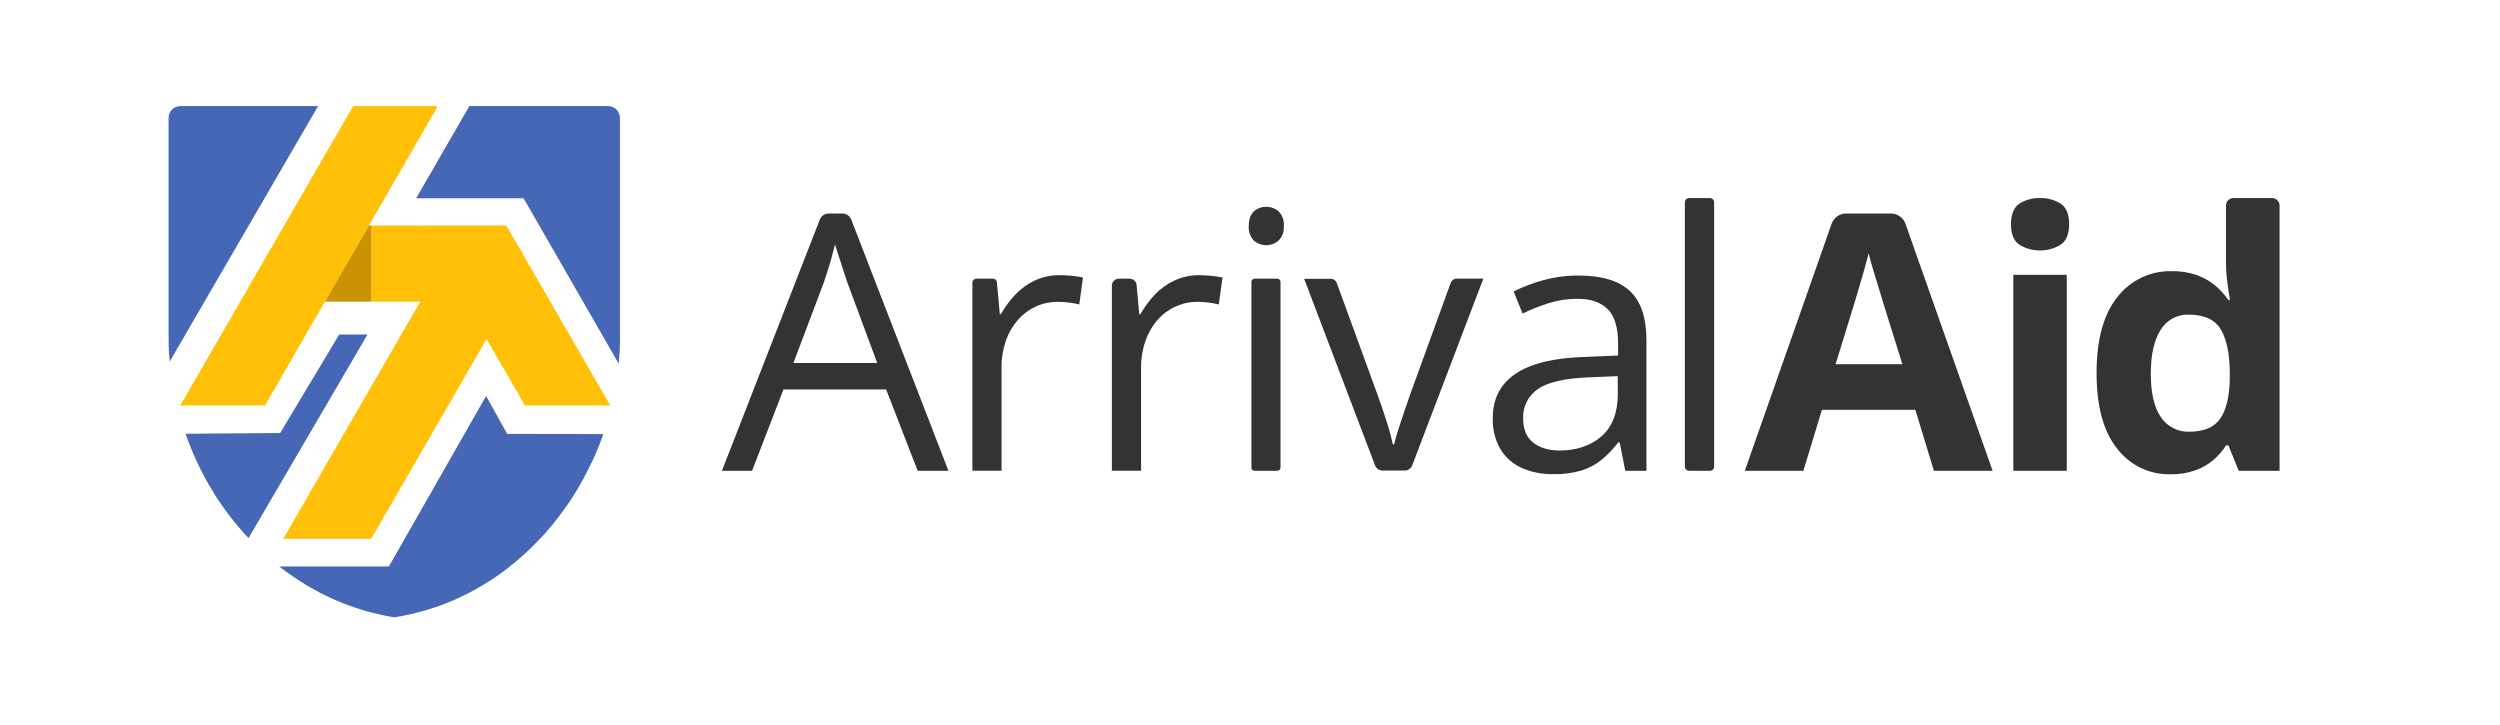
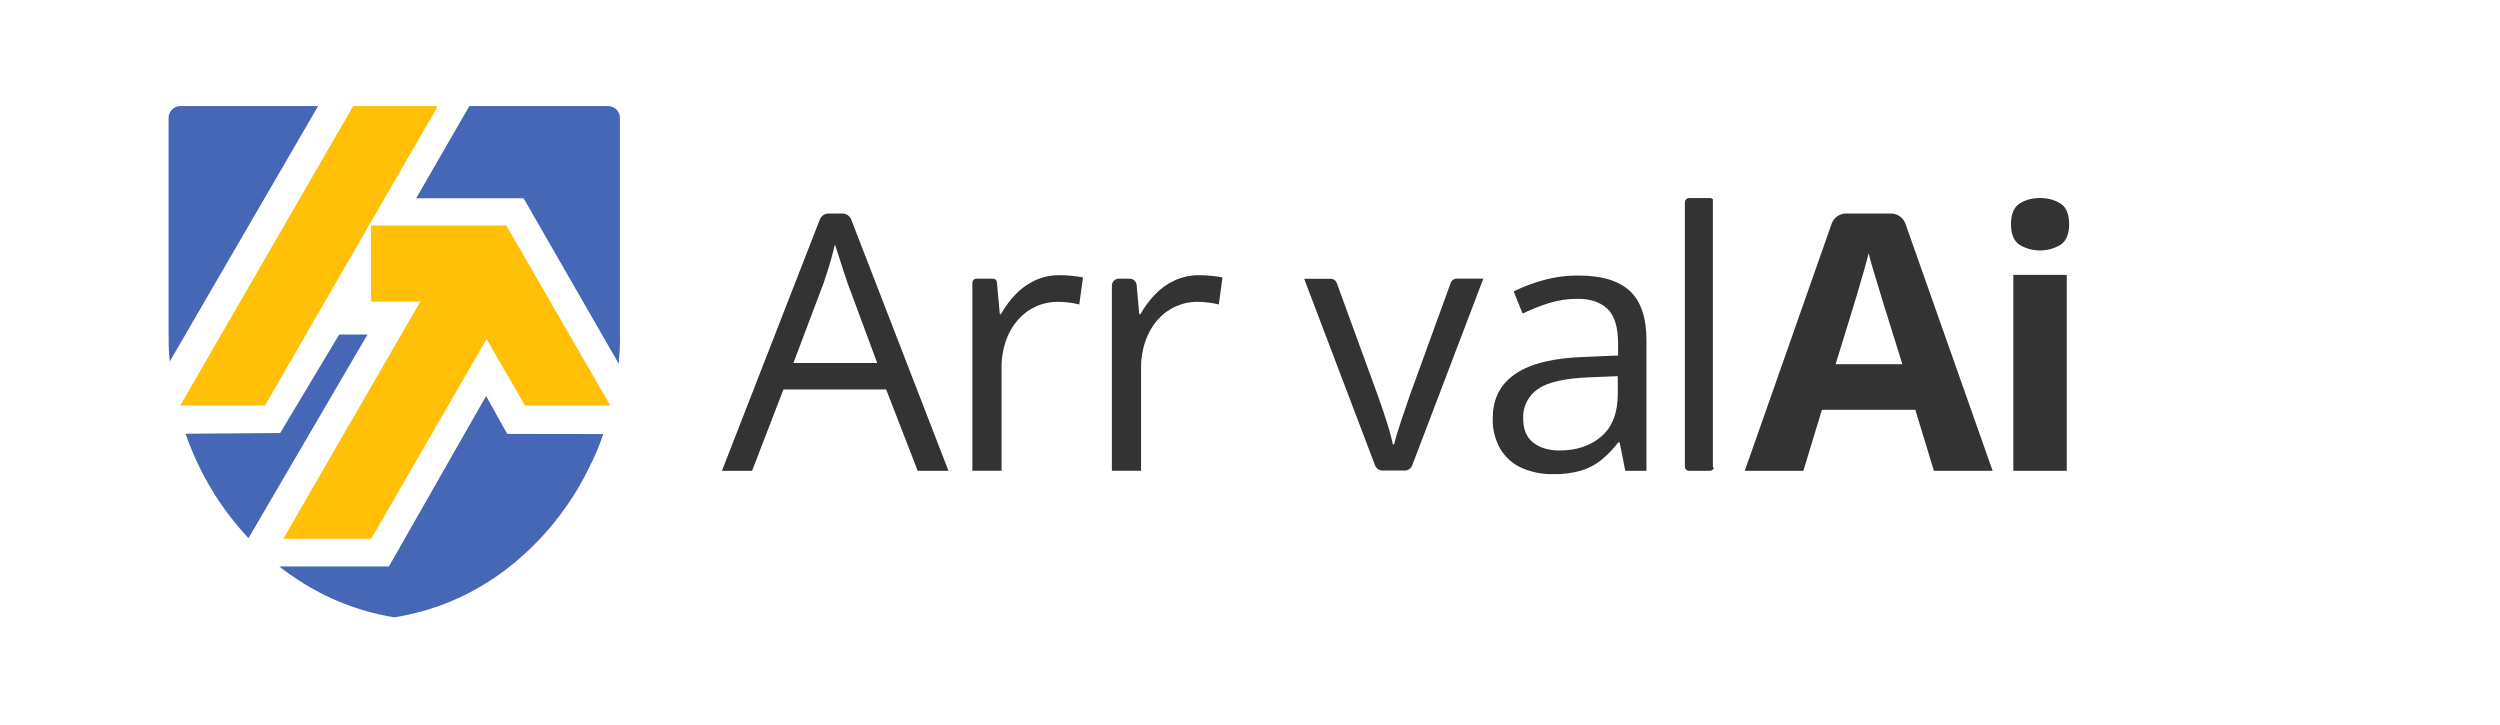
<svg xmlns="http://www.w3.org/2000/svg" width="200" height="58" viewBox="0 0 200 58" fill="none">
  <path d="M73.415 37.663L70.892 31.156H62.676L60.166 37.663H57.755L65.585 17.566C65.64 17.424 65.736 17.302 65.861 17.216C65.986 17.129 66.133 17.082 66.285 17.08H67.387C67.541 17.08 67.691 17.127 67.818 17.213C67.945 17.3 68.043 17.423 68.099 17.566L75.876 37.663H73.415ZM70.177 29.038L67.779 22.576L67.506 21.75C67.38 21.365 67.252 20.968 67.121 20.557C66.99 20.146 66.883 19.814 66.799 19.562C66.706 19.945 66.603 20.326 66.498 20.704C66.393 21.082 66.283 21.434 66.18 21.757C66.078 22.079 65.989 22.352 65.914 22.576L63.474 29.038H70.177Z" fill="#333333" />
  <path d="M84.773 22.016C85.085 22.016 85.407 22.032 85.74 22.065C86.042 22.092 86.342 22.137 86.639 22.198L86.342 24.357C86.066 24.288 85.785 24.236 85.502 24.203C85.214 24.167 84.924 24.148 84.633 24.147C84.029 24.142 83.431 24.267 82.88 24.514C82.332 24.763 81.842 25.126 81.444 25.578C81.016 26.067 80.687 26.634 80.475 27.248C80.234 27.944 80.115 28.677 80.125 29.414V37.658H77.79V22.606C77.79 22.524 77.823 22.445 77.882 22.387C77.94 22.329 78.019 22.296 78.101 22.296H79.441C79.519 22.296 79.594 22.324 79.651 22.377C79.709 22.429 79.745 22.501 79.752 22.578L79.985 25.128H80.079C80.395 24.56 80.781 24.034 81.23 23.564C81.675 23.094 82.205 22.711 82.791 22.436C83.412 22.15 84.09 22.006 84.773 22.016Z" fill="#333333" />
  <path d="M95.933 22.016C96.244 22.016 96.566 22.032 96.902 22.065C97.203 22.092 97.502 22.137 97.799 22.198L97.504 24.357C97.228 24.288 96.947 24.236 96.664 24.203C96.375 24.167 96.084 24.148 95.793 24.147C95.192 24.144 94.597 24.271 94.049 24.518C93.5 24.768 93.01 25.131 92.611 25.583C92.185 26.072 91.856 26.639 91.644 27.252C91.4 27.948 91.278 28.68 91.285 29.417V37.66H88.95V22.852C88.951 22.704 89.01 22.563 89.114 22.459C89.218 22.355 89.359 22.297 89.506 22.296H90.377C90.516 22.296 90.649 22.348 90.752 22.442C90.854 22.535 90.918 22.664 90.93 22.802L91.138 25.137H91.236C91.552 24.57 91.938 24.044 92.384 23.573C92.831 23.102 93.361 22.72 93.949 22.445C94.57 22.155 95.248 22.009 95.933 22.016Z" fill="#333333" />
-   <path d="M101.305 16.548C101.67 16.541 102.023 16.674 102.293 16.919C102.442 17.072 102.556 17.256 102.627 17.457C102.699 17.659 102.726 17.874 102.706 18.087C102.722 18.297 102.694 18.508 102.623 18.706C102.552 18.905 102.439 19.086 102.293 19.238C102.018 19.481 101.664 19.616 101.297 19.616C100.93 19.616 100.576 19.481 100.301 19.238C100.159 19.084 100.05 18.902 99.981 18.704C99.912 18.506 99.885 18.296 99.902 18.087C99.902 17.564 100.035 17.174 100.301 16.919C100.575 16.67 100.935 16.537 101.305 16.548ZM102.44 22.55V37.408C102.44 37.441 102.434 37.474 102.421 37.505C102.409 37.536 102.39 37.564 102.367 37.588C102.343 37.611 102.315 37.63 102.285 37.643C102.254 37.656 102.221 37.663 102.188 37.663H100.367C100.299 37.663 100.234 37.636 100.187 37.588C100.139 37.54 100.112 37.476 100.112 37.408V22.55C100.112 22.483 100.139 22.418 100.187 22.37C100.234 22.323 100.299 22.296 100.367 22.296H102.188C102.221 22.296 102.254 22.302 102.285 22.315C102.315 22.328 102.343 22.347 102.367 22.371C102.39 22.394 102.409 22.422 102.421 22.453C102.434 22.484 102.44 22.517 102.44 22.55Z" fill="#333333" />
  <path d="M110.009 37.245L104.333 22.303H106.474C106.576 22.305 106.676 22.338 106.759 22.397C106.843 22.457 106.906 22.54 106.941 22.637L110.209 31.597C110.443 32.234 110.681 32.934 110.924 33.698C111.124 34.306 111.292 34.924 111.428 35.55H111.526C111.638 35.083 111.825 34.46 112.086 33.682C112.348 32.904 112.587 32.203 112.803 31.581L116.06 22.62C116.095 22.524 116.158 22.441 116.242 22.381C116.325 22.321 116.425 22.288 116.527 22.287H118.668L112.978 37.228C112.932 37.351 112.85 37.456 112.742 37.53C112.635 37.605 112.507 37.644 112.376 37.644H110.604C110.476 37.644 110.352 37.605 110.246 37.534C110.14 37.463 110.057 37.362 110.009 37.245Z" fill="#333333" />
  <path d="M126.304 22.044C128.138 22.044 129.498 22.455 130.385 23.276C131.273 24.098 131.716 25.412 131.716 27.217V37.663H130.021L129.573 35.391H129.461C129.068 35.908 128.617 36.378 128.116 36.792C127.635 37.177 127.085 37.467 126.496 37.646C125.764 37.854 125.006 37.951 124.245 37.933C123.39 37.949 122.542 37.782 121.757 37.443C121.05 37.131 120.454 36.613 120.048 35.956C119.604 35.191 119.387 34.316 119.422 33.432C119.422 31.901 120.03 30.723 121.245 29.9C122.461 29.076 124.311 28.628 126.797 28.553L129.447 28.441V27.507C129.447 26.179 129.162 25.245 128.592 24.705C128.023 24.165 127.219 23.899 126.181 23.907C125.401 23.903 124.625 24.021 123.881 24.257C123.171 24.483 122.477 24.76 121.806 25.084L121.091 23.316C121.853 22.937 122.651 22.634 123.473 22.413C124.395 22.16 125.348 22.036 126.304 22.044ZM129.417 30.091L127.082 30.189C125.168 30.264 123.817 30.575 123.031 31.123C122.653 31.381 122.346 31.73 122.14 32.138C121.934 32.547 121.835 33.001 121.852 33.458C121.852 34.337 122.119 34.987 122.653 35.407C123.187 35.828 123.893 36.038 124.771 36.038C126.134 36.038 127.251 35.659 128.121 34.903C128.991 34.147 129.425 33.01 129.424 31.494L129.417 30.091Z" fill="#333333" />
-   <path d="M136.792 37.663H135.127C135.037 37.663 134.951 37.627 134.888 37.563C134.824 37.5 134.789 37.414 134.789 37.324V16.184C134.789 16.094 134.824 16.008 134.888 15.944C134.951 15.881 135.037 15.845 135.127 15.845H136.792C136.882 15.845 136.968 15.881 137.031 15.944C137.095 16.008 137.13 16.094 137.13 16.184V37.324C137.13 37.414 137.095 37.5 137.031 37.563C136.968 37.627 136.882 37.663 136.792 37.663Z" fill="#333333" />
+   <path d="M136.792 37.663H135.127C135.037 37.663 134.951 37.627 134.888 37.563C134.824 37.5 134.789 37.414 134.789 37.324V16.184C134.789 16.094 134.824 16.008 134.888 15.944C134.951 15.881 135.037 15.845 135.127 15.845H136.792C136.882 15.845 136.968 15.881 137.031 15.944V37.324C137.13 37.414 137.095 37.5 137.031 37.563C136.968 37.627 136.882 37.663 136.792 37.663Z" fill="#333333" />
  <path d="M154.713 37.663L153.225 32.783H145.754L144.27 37.663H139.584L146.53 17.902C146.614 17.66 146.772 17.451 146.982 17.304C147.191 17.157 147.441 17.078 147.697 17.08H151.269C151.524 17.079 151.774 17.157 151.983 17.304C152.193 17.451 152.351 17.659 152.436 17.9L159.41 37.663H154.713ZM152.189 29.136L150.702 24.371C150.608 24.054 150.484 23.643 150.33 23.143C150.176 22.644 150.022 22.135 149.863 21.616C149.705 21.098 149.586 20.645 149.492 20.262C149.399 20.645 149.27 21.12 149.107 21.687C148.944 22.252 148.785 22.786 148.64 23.291C148.495 23.795 148.381 24.157 148.316 24.371L146.849 29.136H152.189Z" fill="#333333" />
  <path d="M163.211 15.845C163.787 15.83 164.355 15.984 164.845 16.287C165.302 16.582 165.531 17.132 165.531 17.935C165.531 18.729 165.298 19.279 164.845 19.583C164.348 19.881 163.78 20.038 163.201 20.038C162.622 20.038 162.054 19.881 161.558 19.583C161.105 19.279 160.878 18.729 160.878 17.935C160.878 17.141 161.112 16.583 161.558 16.287C162.053 15.98 162.628 15.826 163.211 15.845ZM165.34 21.988V37.663H161.065V21.988H165.34Z" fill="#333333" />
-   <path d="M173.642 37.943C172.818 37.961 172.002 37.785 171.26 37.428C170.518 37.071 169.871 36.543 169.372 35.888C168.274 34.52 167.726 32.508 167.726 29.853C167.726 27.17 168.281 25.139 169.393 23.76C169.906 23.097 170.569 22.565 171.327 22.206C172.084 21.847 172.916 21.671 173.754 21.694C174.426 21.682 175.095 21.786 175.731 22.002C176.265 22.19 176.762 22.47 177.2 22.828C177.607 23.164 177.964 23.558 178.26 23.995H178.4C178.344 23.695 178.276 23.253 178.197 22.669C178.116 22.072 178.077 21.47 178.078 20.867V16.445C178.078 16.287 178.141 16.134 178.253 16.022C178.365 15.909 178.517 15.846 178.675 15.845H181.769C181.847 15.845 181.925 15.861 181.998 15.891C182.071 15.921 182.137 15.965 182.192 16.021C182.248 16.077 182.292 16.143 182.322 16.216C182.351 16.289 182.367 16.367 182.366 16.445V37.663H179.098L178.271 35.629H178.089C177.809 36.066 177.466 36.459 177.071 36.796C176.643 37.16 176.151 37.442 175.622 37.63C174.985 37.849 174.315 37.955 173.642 37.943ZM175.143 34.536C176.31 34.536 177.135 34.188 177.618 33.49C178.1 32.793 178.355 31.747 178.381 30.35V29.884C178.381 28.358 178.148 27.191 177.681 26.381C177.214 25.572 176.344 25.168 175.071 25.17C174.628 25.158 174.189 25.265 173.801 25.477C173.412 25.69 173.086 26.002 172.857 26.381C172.328 27.2 172.064 28.376 172.064 29.909C172.064 31.442 172.333 32.596 172.871 33.371C173.118 33.744 173.457 34.047 173.855 34.251C174.253 34.455 174.696 34.553 175.143 34.536Z" fill="#333333" />
  <path d="M40.399 29.673L39.827 28.683L38.926 27.124L38.825 27.299L37.887 28.922L37.455 29.673L35.855 32.442L34.947 34.014L34.896 34.105L33.701 36.171L31.555 39.888L29.697 43.105H22.662L22.763 42.932L26.015 37.296L27.859 34.105L28.163 33.582L28.819 32.442L29.685 30.943L30.421 29.673L31.555 27.705L32.099 26.764L33.619 24.133H31.555V24.11L31.541 24.133H29.685V18.04H33.68L33.701 18.077V18.04H40.506L41.872 20.402L42.339 21.215L43.24 22.772L44.027 24.133L45.544 26.764L47.225 29.673L48.825 32.442H41.998L41.872 32.223L40.504 29.853" fill="#FFC007" />
  <path d="M22.763 29.732L21.238 32.37L21.196 32.442H14.416L16.016 29.673L17.697 26.764L19.216 24.133L21.238 20.631L22.735 18.04H22.763V17.993L23.774 16.24L26.015 12.36L27.171 10.361L28.163 8.643L28.207 8.566L28.254 8.486H34.947V8.631L33.701 10.791L31.597 14.433L31.56 14.37L31.555 14.36V14.508L30.561 16.23H30.558L30.553 16.24L29.685 17.743L29.515 18.04L28.163 20.381L26.015 24.096L25.994 24.133L24.474 26.764L22.796 29.673" fill="#FFC007" />
-   <path d="M29.685 18.04V24.133H26.015V24.096L28.163 20.381L29.515 18.04H29.685Z" fill="#CB9205" />
  <path d="M40.504 8.486H37.55L33.292 15.862H41.886L49.495 29.092L49.509 28.954C49.539 28.628 49.565 28.296 49.583 27.962C49.583 27.904 49.583 27.843 49.583 27.785C49.583 27.689 49.583 27.596 49.595 27.502C49.607 27.409 49.595 27.269 49.595 27.152V27.133C49.595 27.012 49.595 26.9 49.595 26.764V9.437C49.595 9.185 49.495 8.943 49.317 8.765C49.139 8.587 48.897 8.486 48.645 8.486H41.872M41.599 8.486H40.579H41.599Z" fill="#4567B6" />
  <path d="M19.875 43.06L29.398 26.764H27.133L22.413 34.642L14.848 34.7C14.881 34.789 14.911 34.877 14.942 34.966L15.054 35.272L15.117 35.435C15.157 35.54 15.196 35.645 15.241 35.748C15.259 35.8 15.28 35.851 15.301 35.9C15.35 36.019 15.397 36.133 15.448 36.257C15.448 36.271 15.448 36.287 15.467 36.299L15.633 36.677L15.806 37.053L15.843 37.13C15.901 37.256 15.962 37.382 16.025 37.506C16.088 37.63 16.163 37.779 16.233 37.912C16.303 38.045 16.359 38.146 16.424 38.274L16.483 38.379L16.667 38.711C16.742 38.842 16.819 38.972 16.901 39.101L17.111 39.449L17.136 39.488V39.505C17.237 39.663 17.337 39.82 17.44 39.971C17.543 40.123 17.652 40.291 17.762 40.438C17.872 40.586 17.982 40.754 18.096 40.905L18.136 40.959L18.178 41.013L18.294 41.174C18.341 41.237 18.39 41.3 18.439 41.361C18.556 41.512 18.672 41.662 18.794 41.809C18.915 41.956 19.027 42.103 19.158 42.245C19.282 42.388 19.403 42.53 19.529 42.67C19.655 42.81 19.763 42.916 19.868 43.037L19.875 43.06Z" fill="#4567B6" />
  <path d="M13.492 27.133V27.152C13.492 27.269 13.492 27.385 13.492 27.502C13.492 27.619 13.492 27.689 13.504 27.785C13.504 27.843 13.504 27.904 13.504 27.962C13.522 28.287 13.546 28.607 13.576 28.926L25.448 8.486H14.433C14.181 8.487 13.94 8.587 13.762 8.766C13.585 8.944 13.485 9.185 13.485 9.437V26.764C13.487 26.888 13.487 27.012 13.492 27.133Z" fill="#4567B6" />
  <path d="M40.578 34.714L38.888 31.679L31.111 45.318H22.34C22.48 45.425 22.62 45.533 22.763 45.638L22.826 45.687C22.931 45.764 23.041 45.843 23.15 45.92C23.26 45.997 23.41 46.105 23.543 46.191C23.676 46.277 23.776 46.352 23.904 46.425L23.986 46.478C24.105 46.555 24.22 46.63 24.346 46.712L24.647 46.891L24.796 46.978C25.076 47.139 25.359 47.293 25.646 47.445L25.952 47.596L26.015 47.629C26.087 47.664 26.157 47.699 26.227 47.73C26.335 47.783 26.447 47.832 26.557 47.884L26.869 48.021L27.236 48.175L27.512 48.285L27.836 48.407C27.943 48.449 28.053 48.488 28.163 48.526L28.343 48.586L28.485 48.635C28.651 48.691 28.819 48.743 28.987 48.794L29.3 48.888L29.685 48.993C29.915 49.053 30.149 49.109 30.386 49.161L30.568 49.2L30.668 49.221L30.925 49.275L31.196 49.324L31.429 49.366L31.55 49.387C31.73 49.357 31.912 49.326 32.092 49.291L32.309 49.247L32.631 49.182L32.898 49.121L33.166 49.058C33.343 49.014 33.519 48.967 33.694 48.918H33.729C33.885 48.873 34.044 48.827 34.196 48.778C34.445 48.703 34.691 48.621 34.936 48.544C35.363 48.395 35.781 48.231 36.196 48.054C36.32 48 36.446 47.947 36.568 47.888C36.689 47.83 36.775 47.795 36.878 47.746C37.126 47.629 37.371 47.512 37.614 47.379L37.847 47.256C38.174 47.078 38.496 46.894 38.816 46.695C38.961 46.609 39.103 46.518 39.245 46.427C39.388 46.336 39.505 46.256 39.633 46.17L39.68 46.137C39.815 46.044 39.95 45.95 40.086 45.852C40.221 45.754 40.352 45.659 40.485 45.558C40.581 45.486 40.679 45.411 40.775 45.325C40.87 45.239 40.989 45.157 41.097 45.07C41.144 45.033 41.19 44.996 41.235 44.956C41.326 44.884 41.414 44.809 41.501 44.722L41.538 44.69C41.606 44.634 41.671 44.575 41.739 44.515C41.769 44.491 41.797 44.463 41.825 44.44L41.853 44.414L41.898 44.375C41.996 44.286 42.096 44.195 42.192 44.104C42.288 44.013 42.425 43.894 42.526 43.786L42.846 43.469C42.953 43.364 43.056 43.254 43.158 43.147L43.175 43.13L43.371 42.92L43.565 42.708L43.756 42.491C43.821 42.418 43.884 42.343 43.947 42.271L44.274 41.881L44.508 41.58L44.673 41.37L44.849 41.136L44.879 41.094C44.926 41.029 44.975 40.966 45.019 40.903L45.192 40.67C45.245 40.59 45.304 40.511 45.36 40.436C45.416 40.361 45.481 40.259 45.542 40.165C45.642 40.016 45.74 39.866 45.839 39.715L46.002 39.456L46.023 39.42L46.219 39.096L46.263 39.021C46.331 38.905 46.401 38.788 46.467 38.669C46.532 38.55 46.581 38.466 46.635 38.365L46.665 38.312C46.693 38.26 46.721 38.211 46.747 38.16C46.856 37.954 46.964 37.744 47.069 37.532C47.099 37.476 47.125 37.42 47.153 37.361C47.181 37.303 47.239 37.182 47.281 37.09L47.393 36.887C47.578 36.486 47.753 36.075 47.919 35.659C47.956 35.566 47.991 35.475 48.024 35.384C48.08 35.237 48.133 35.09 48.187 34.943L48.25 34.77L48.264 34.725L40.578 34.714Z" fill="#4567B6" />
</svg>